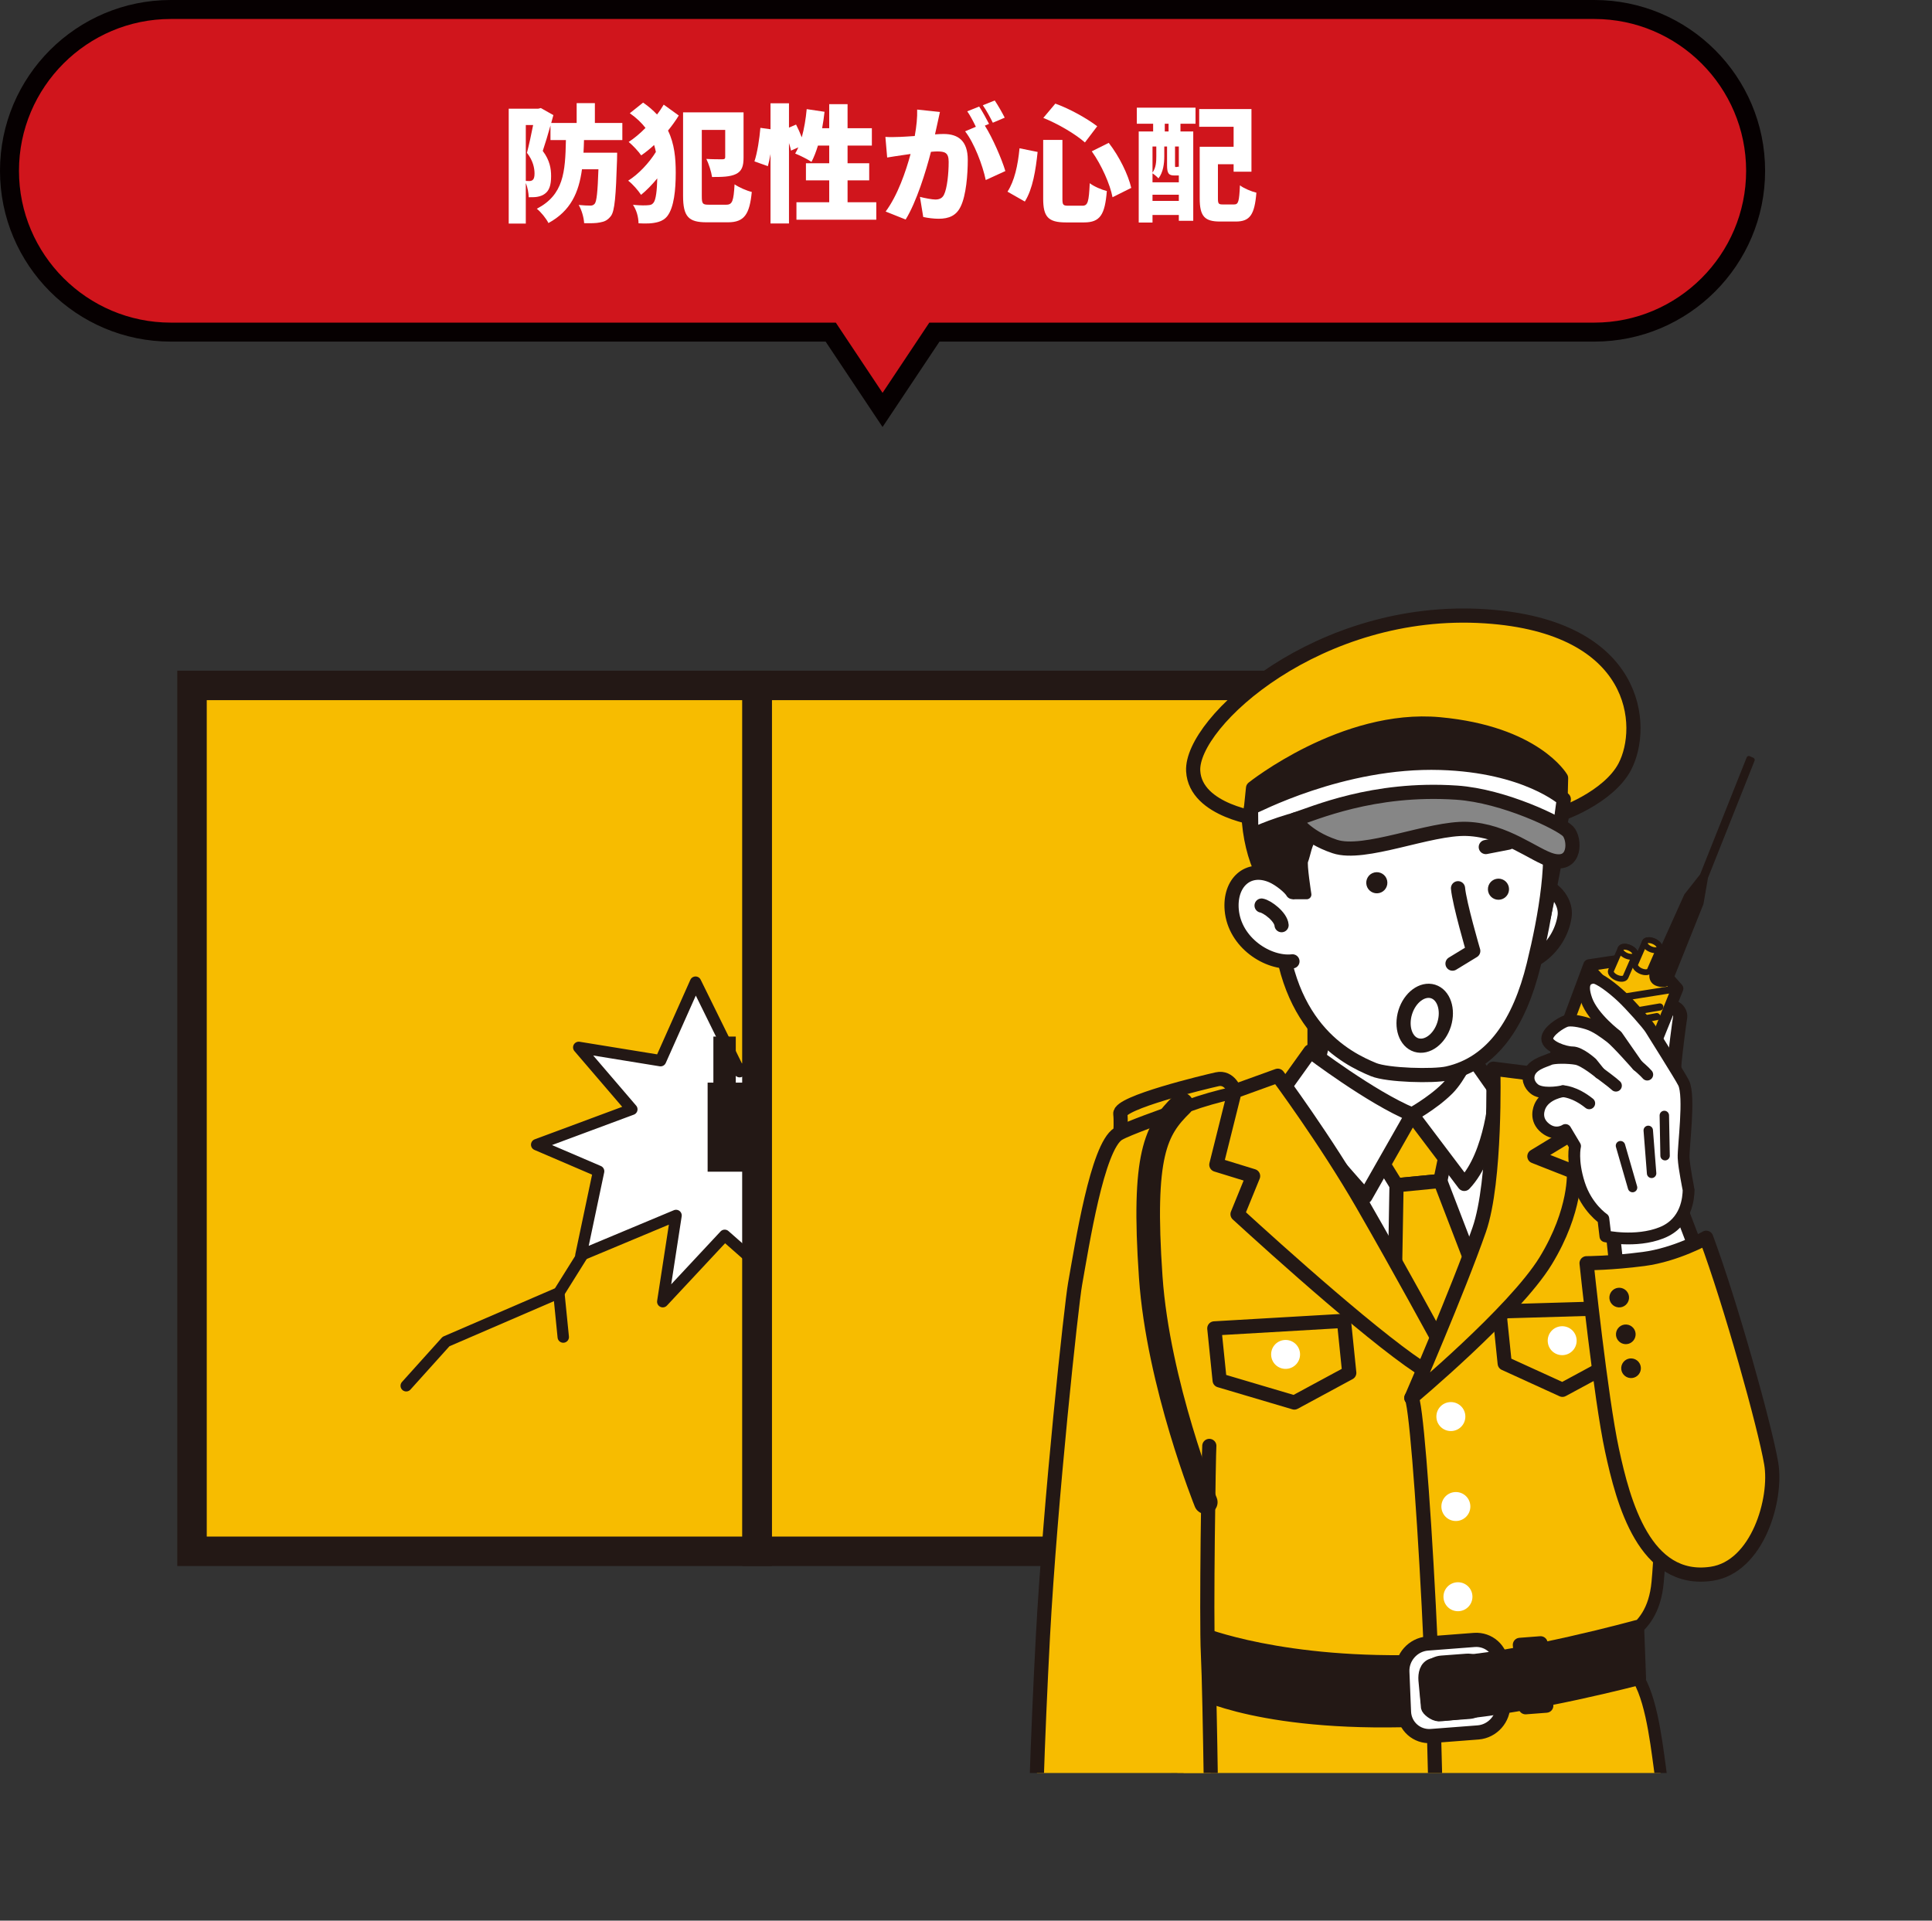
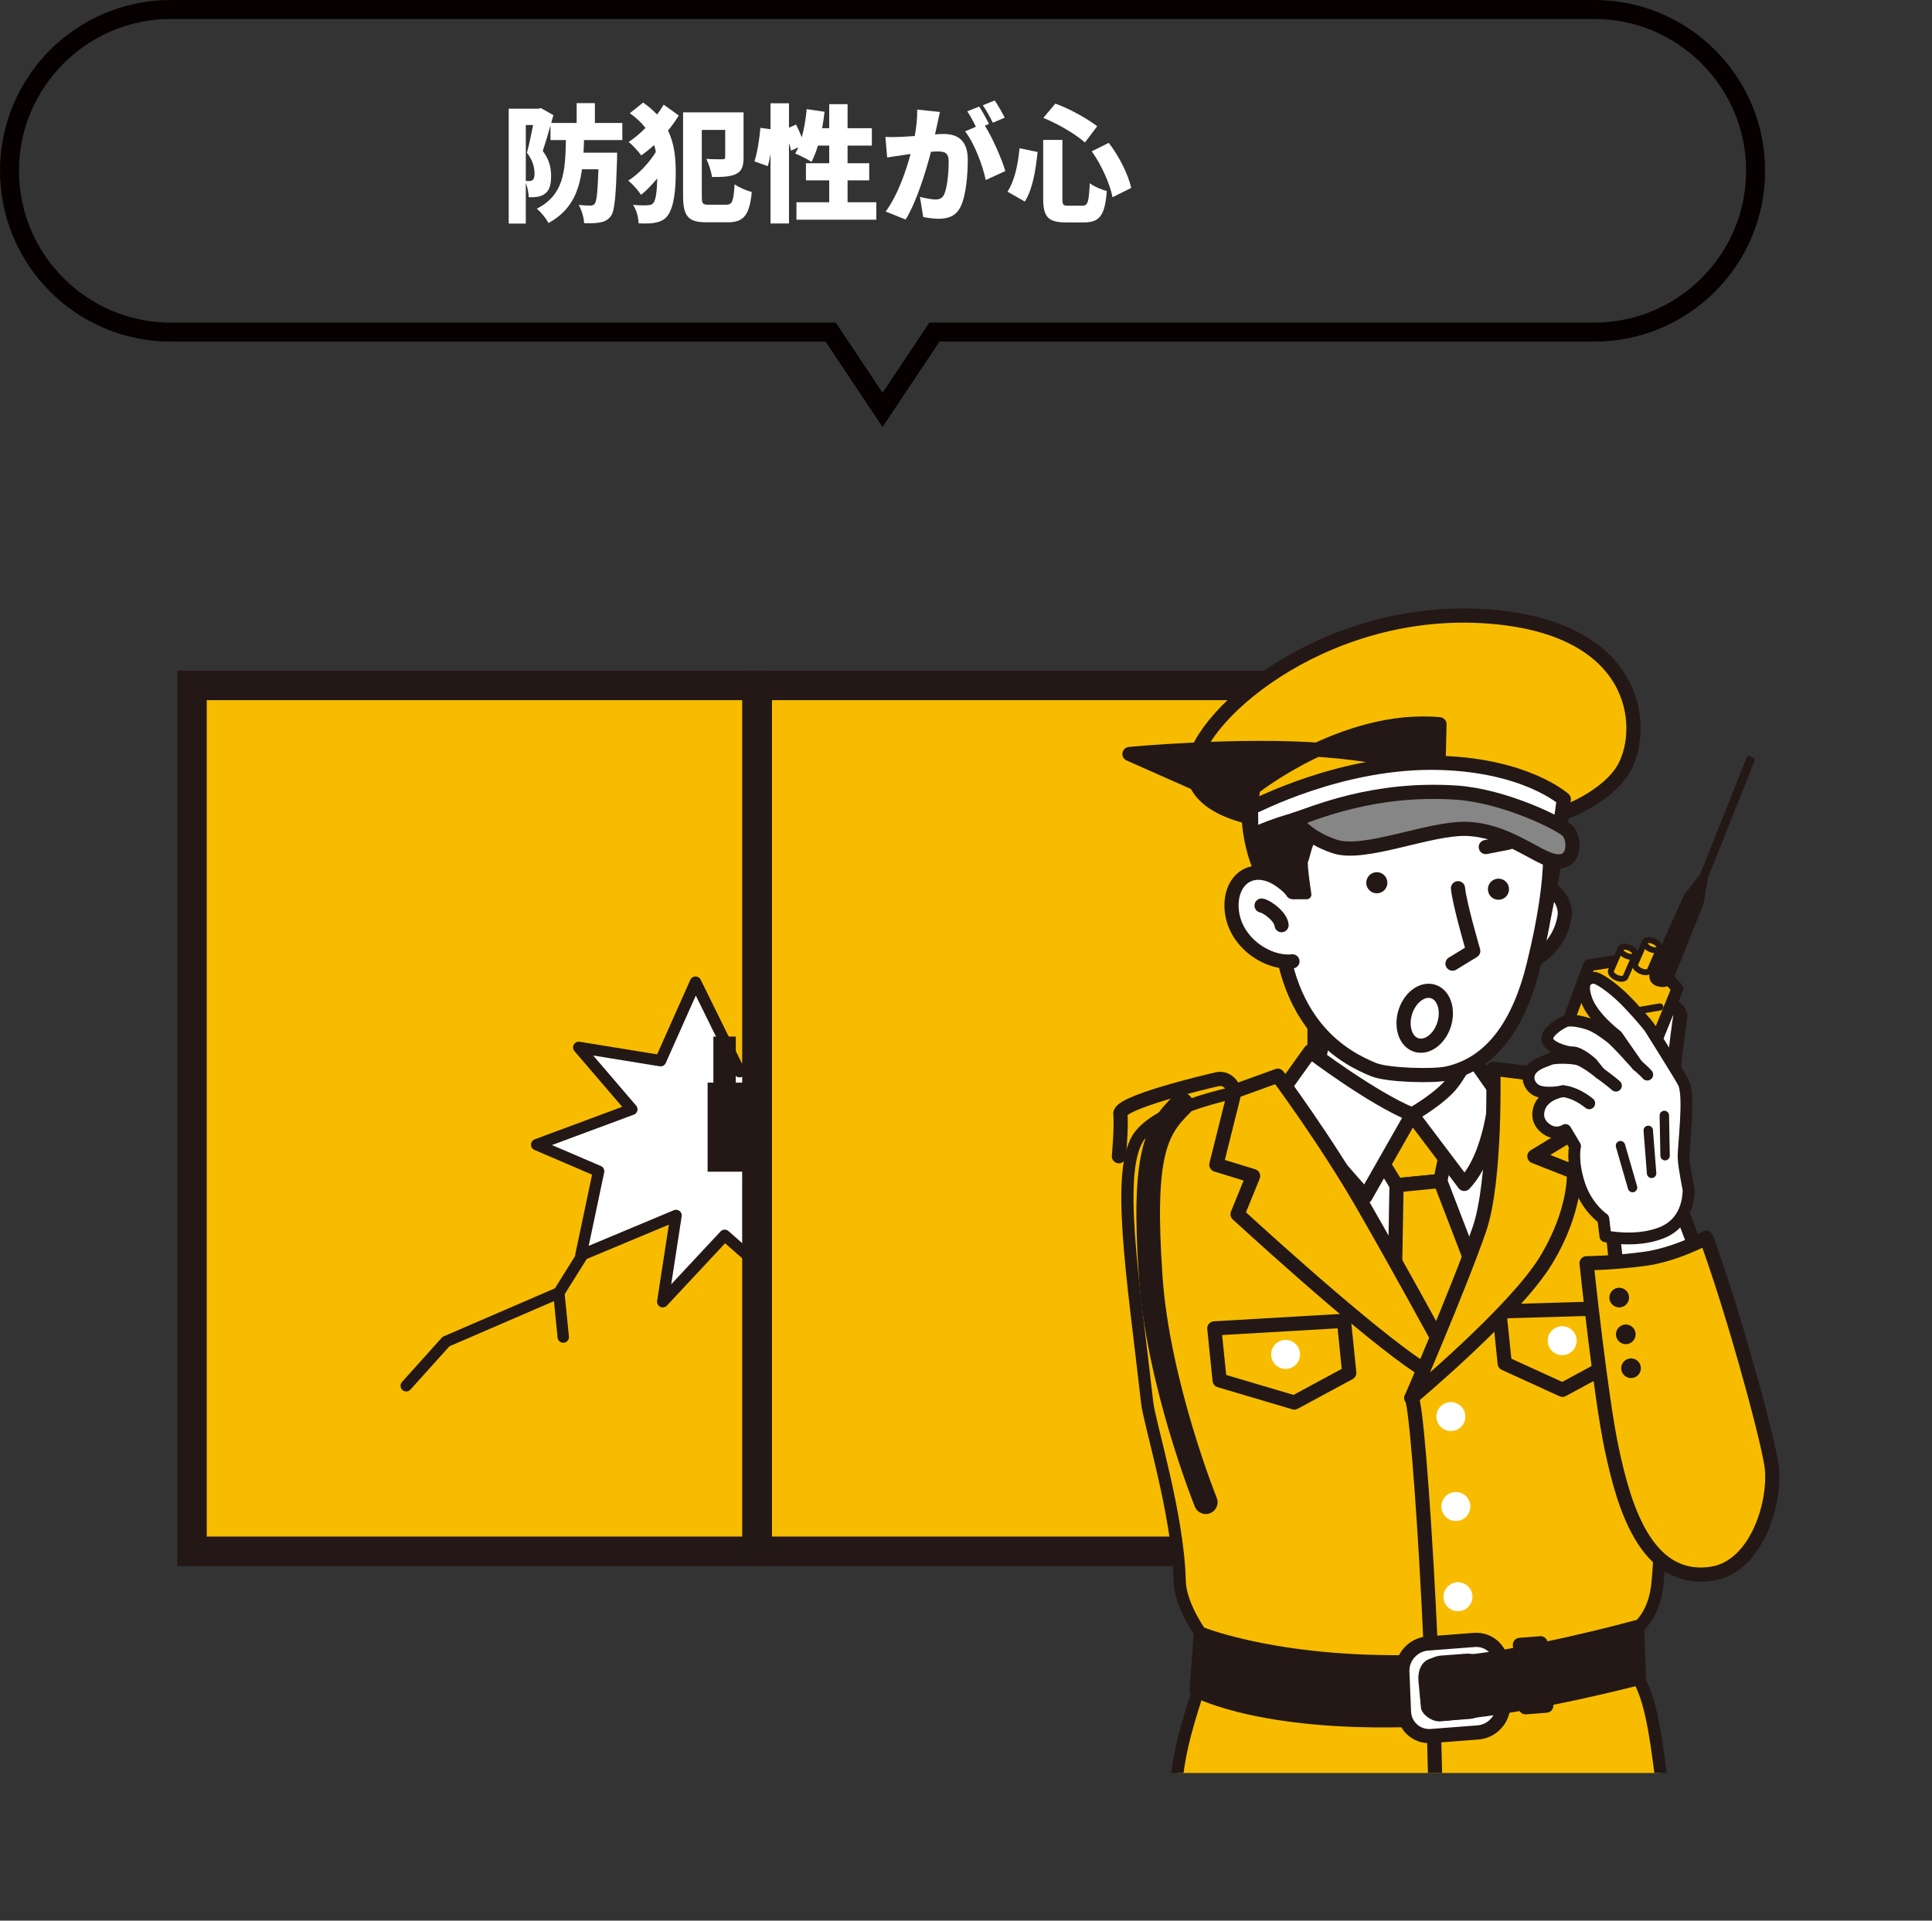
<svg xmlns="http://www.w3.org/2000/svg" id="_レイヤー_2" data-name="レイヤー 2" viewBox="0 0 305.38 303.61">
  <rect x="0" y="0" width="305.38" height="303.61" fill="#333333" stroke="none" />
  <defs>
    <style>
      .cls-1 {
        stroke-width: 3.73px;
      }

      .cls-1, .cls-2, .cls-3, .cls-4, .cls-5, .cls-6, .cls-7, .cls-8, .cls-9, .cls-10, .cls-11, .cls-12, .cls-13, .cls-14, .cls-15, .cls-16, .cls-17, .cls-18 {
        stroke: #231815;
      }

      .cls-1, .cls-2, .cls-3, .cls-4, .cls-5, .cls-6, .cls-7, .cls-8, .cls-9, .cls-10, .cls-11, .cls-12, .cls-13, .cls-14, .cls-15, .cls-17, .cls-18 {
        stroke-linecap: round;
        stroke-linejoin: round;
      }

      .cls-1, .cls-19, .cls-5, .cls-6, .cls-15, .cls-16 {
        fill: none;
      }

      .cls-2, .cls-4, .cls-7, .cls-12, .cls-14, .cls-20 {
        fill: #fff;
      }

      .cls-2, .cls-5 {
        stroke-width: 1.8px;
      }

      .cls-21 {
        clip-path: url(#clippath);
      }

      .cls-19, .cls-22, .cls-23, .cls-24, .cls-20, .cls-25 {
        stroke-width: 0px;
      }

      .cls-3, .cls-8, .cls-9, .cls-17, .cls-22 {
        fill: #f7bc00;
      }

      .cls-3, .cls-10, .cls-11, .cls-12, .cls-15 {
        stroke-width: 2.24px;
      }

      .cls-4, .cls-6 {
        stroke-width: 1.12px;
      }

      .cls-7, .cls-9 {
        stroke-width: 1.87px;
      }

      .cls-8 {
        stroke-width: .93px;
      }

      .cls-10, .cls-13, .cls-23, .cls-18 {
        fill: #231815;
      }

      .cls-11 {
        fill: #868686;
      }

      .cls-13, .cls-14 {
        stroke-width: 1.49px;
      }

      .cls-16 {
        stroke-miterlimit: 10;
        stroke-width: 4.66px;
      }

      .cls-17 {
        stroke-width: 1.93px;
      }

      .cls-24 {
        fill: #d0151c;
      }

      .cls-25 {
        fill: #060001;
      }

      .cls-18 {
        stroke-width: .75px;
      }
    </style>
    <clipPath id="clippath">
      <rect class="cls-19" x="119.46" y="91.33" width="185.92" height="188.94" />
    </clipPath>
  </defs>
  <g id="text">
    <g>
      <g>
        <rect class="cls-22" x="30.35" y="108.35" width="89.32" height="136.88" />
        <polyline class="cls-5" points="95.59 192.76 88.33 204.37 70.5 212.07 64.21 219.06" />
        <line class="cls-5" x1="89.03" y1="211.36" x2="88.33" y2="204.37" />
        <polygon class="cls-2" points="123.96 203.56 114.55 195.28 104.76 205.77 106.86 192.14 91.82 198.43 94.62 185.15 84.83 180.95 99.87 175.36 91.48 165.57 104.41 167.67 109.94 155.26 116.91 169.41 130.28 161.03 125.21 175.97 140.59 179.49 126.44 186.46 123.96 203.56" />
        <rect class="cls-22" x="119.67" y="108.35" width="89.32" height="136.88" />
        <rect class="cls-16" x="30.35" y="108.35" width="89.32" height="136.88" />
        <rect class="cls-16" x="119.67" y="108.35" width="89.32" height="136.88" />
        <rect class="cls-23" x="111.85" y="171.14" width="6.72" height="14.08" />
        <rect class="cls-23" x="112.76" y="163.86" width="3.54" height="16.24" />
      </g>
      <g class="cls-21">
        <g>
          <path class="cls-15" d="m195.17,172.51s-.78-2.35-2.79-1.9c-2.01.45-15.52,3.69-15.3,5.47.22,1.79-.22,6.7-.22,6.7" />
          <path class="cls-17" d="m260.49,214.11c-.16-4.05,2.2-31.45-2.35-37.35-4.52-5.87-18.22-6.63-24.2-6-5.98.63-6.69,2.1-15.13,2.05-4.67-.03-9.91-2.09-14.79-1.57-6.35.67-19.8,3.14-23.82,8.21-4.02,5.06-1.09,22.54,1.12,42.21.26,2.94,4.89,17.68,5.14,28.14.09,4.08,3.35,8.49,4.47,10.05,1.12,1.57-3.43,10.91-4.69,19.43-1.51,10.24-.89,20.1-.89,20.1,0,0,23.1,4.13,39.75,3.13,19.58-1.18,39.08-5.14,39.08-5.14,0,0-.39-7.63-1.84-18.09-.59-4.28-1.51-12.23-4.22-15.04-.21-1.6-.63-4.69-.43-5.94,1.97-1.47,3.89-3.58,4.32-8.17,1.45-15.45-1.37-32.74-1.51-36.01Z" />
          <path class="cls-12" d="m231.56,150.77s-1.12,12.13.51,18.6c1.23,4.9,9.49,6.88,9.49,6.88l-5.19,22.61-9.49,13.4-15.07-19.54-5.99-19.48s1.48-1.63,2.41-5.03c1.74-6.35,2.01-13.4,2.01-13.4" />
          <polygon class="cls-3" points="214.6 177.43 220.74 187.36 227.66 186.69 229.78 176.53 214.6 177.43" />
          <polygon class="cls-3" points="220.74 187.36 220.46 203.39 226.88 212.27 233.69 202.38 227.66 186.69 220.74 187.36" />
          <path class="cls-15" d="m223.08,220.98c1.24.02,4.91,60.75,3.57,80.4" />
          <path class="cls-10" d="m226.36,271.75c-26.52,1.36-37.22-4.54-37.22-4.54l.67-8.93s12.9,5.28,36.03,4.39" />
          <path class="cls-12" d="m207.11,166.2s9.61,7.31,16.09,9.99l-7.37,12.95s-12.51-13.96-13.4-16.41l4.68-6.53Z" />
          <path class="cls-12" d="m223.2,176.2c-.49.21,3.1-1.65,5.58-4.13,1.9-1.9,3.46-5.58,3.46-5.58l4.24,6.03s-.56,9.94-5.03,14.63l-8.26-10.94Z" />
          <path class="cls-20" d="m231.62,223.93c0,1.26-1.02,2.29-2.29,2.29s-2.29-1.02-2.29-2.29,1.02-2.29,2.29-2.29,2.29,1.02,2.29,2.29Z" />
          <path class="cls-20" d="m232.41,238.15c0,1.26-1.02,2.29-2.29,2.29s-2.29-1.02-2.29-2.29,1.02-2.29,2.29-2.29,2.29,1.02,2.29,2.29Z" />
          <path class="cls-20" d="m232.74,252.41c0,1.26-1.02,2.29-2.29,2.29s-2.29-1.02-2.29-2.29,1.02-2.29,2.29-2.29,2.29,1.02,2.29,2.29Z" />
          <path class="cls-3" d="m201.98,170.06s7.54,10.15,13.4,20.32c5.97,10.36,11.71,20.97,12.84,23l-2.35,3.68c-7.24-4.27-24.2-19.57-30.26-25.12l2.46-6.03-5.81-1.79,2.9-11.61,6.81-2.46Z" />
          <polygon class="cls-3" points="213.27 217.02 204.59 221.71 192.78 218.21 191.94 209.99 212.43 208.8 213.27 217.02" />
          <path class="cls-20" d="m205.48,213.87c.13,1.26-.78,2.38-2.04,2.51-1.26.13-2.38-.78-2.51-2.04-.13-1.26.78-2.38,2.04-2.51,1.26-.13,2.38.78,2.51,2.04Z" />
          <polygon class="cls-3" points="255.65 215.01 246.97 219.7 237.84 215.53 236.99 207.31 254.8 206.79 255.65 215.01" />
          <path class="cls-20" d="m249.2,211.7c.13,1.26-.78,2.38-2.04,2.51-1.26.13-2.38-.78-2.51-2.04-.13-1.26.78-2.38,2.04-2.51,1.26-.13,2.38.78,2.51,2.04Z" />
          <g>
            <g>
              <path class="cls-20" d="m237.6,269.4c.09,2.28-1.69,4.28-3.96,4.46l-7.42.57c-2.27.17-4.21-1.55-4.3-3.82l-.26-6.34c-.09-2.28,1.69-4.28,3.96-4.46l7.42-.57c2.27-.17,4.21,1.55,4.3,3.82l.26,6.34Z" />
              <path class="cls-15" d="m237.6,269.4c.09,2.28-1.69,4.28-3.96,4.46l-7.42.57c-2.27.17-4.21-1.55-4.3-3.82l-.26-6.34c-.09-2.28,1.69-4.28,3.96-4.46l7.42-.57c2.27-.17,4.21,1.55,4.3,3.82l.26,6.34Z" />
            </g>
            <g>
              <path class="cls-20" d="m234.6,267.94c.07,1.37-1,2.57-2.36,2.67l-4,.3c-1.36.1-2.54-.93-2.6-2.3l-.15-3.11c-.07-1.37,1-2.57,2.36-2.67l4-.3c1.36-.1,2.54.93,2.6,2.3l.15,3.11Z" />
              <path class="cls-15" d="m234.6,267.94c.07,1.37-1,2.57-2.36,2.67l-4,.3c-1.36.1-2.54-.93-2.6-2.3l-.15-3.11c-.07-1.37,1-2.57,2.36-2.67l4-.3c1.36-.1,2.54.93,2.6,2.3l.15,3.11Z" />
            </g>
          </g>
          <path class="cls-3" d="m236.04,168.94s.45,17.76-2.23,25.46c-3.35,9.6-10.72,26.58-10.72,26.58,0,0,16.3-13.62,21.22-21.66,4.91-8.04,4.47-14.07,4.47-14.07l-6.25-2.46,6.25-3.8-3.85-8.93-8.88-1.12Z" />
          <path class="cls-10" d="m227.44,271c.33,0,1.9-.19,2.23-.22,12.77-1.12,29.39-5.53,29.39-5.53l-.3-8.04s-18.26,5.02-29.2,5.69c-.92.06-2.21.11-3.07.34-1.06.28-1.23,1.45-1.17,2.34.06.89.39,3.91.39,4.24s1.01,1.17,1.73,1.17Z" />
          <polygon class="cls-10" points="244.41 269.63 241.14 269.88 240.24 260.02 243.51 259.77 244.41 269.63" />
          <path class="cls-12" d="m237.79,152.44c3.7,1.1,8.71-2.37,9.51-7.54.5-3.24-3.59-6.67-6.7-4.55-1.14.78-2.52,2.04-3,2.65" />
          <path class="cls-12" d="m203.07,124.02c-1.4,5.05-1.05,11.88-.97,19.14.2,19.07,10.79,24.18,15.01,25.92,2.21.91,9.5,1.09,11.68.6,7.14-1.59,11.39-8.01,13.63-17.16,1.91-7.79,3.52-17.08,2.06-23.25-1.64-6.91-6.42-24.33-23.48-16.45-10,4.62-15.38,2.07-17.92,11.19Z" />
          <path class="cls-12" d="m229.59,152.33l3.28-2s-2.2-7.52-2.41-9.92" />
          <path class="cls-23" d="m238.48,140.18c.21.9-.34,1.8-1.24,2.01-.9.21-1.8-.34-2.01-1.24-.21-.9.34-1.8,1.24-2.01.9-.21,1.8.34,2.01,1.24Z" />
          <path class="cls-23" d="m219.25,139.16c.21.9-.34,1.8-1.24,2.01-.9.21-1.8-.34-2.01-1.24-.21-.9.34-1.8,1.24-2.01.9-.21,1.8.34,2.01,1.24Z" />
          <path class="cls-13" d="m245.35,133.15c.09,5.18-.96,11.8-.96,11.8,0,0,1.93-8.91,2.58-14.06.87-6.91,3.16-14.13-1.5-18.06-2.92-2.46-11-6.88-14.66-8.33-5.95-2.36-13.47-1.15-18.42,1.28-5.54,2.72-5.82,7.54-5.82,7.54,0,0-5.45-1.08-7.39,3.3-3.58,8.08-2.34,16.75-.02,21.48,1.56,3.18,4.14,3.31,4.14,3.31h3.24s-.74-4.75-.52-5.32c.46-1.19.56-2.79,1.59-3.99,4.72-5.51,6.27-13.65,6.49-17.99,0,0,2.57,6.29,12.96,12.32,0,0,.93-2.27,2.3-5.88,0,0,6.57,1.94,9.13,7.12l.87-5.51s5.9,6.05,5.98,10.99Z" />
          <g>
            <path class="cls-3" d="m245.46,128.99c1.1-.04,8.81-2.94,11.36-7.79,3.33-6.33,2.21-22.19-22.05-23.78-26.26-1.72-46.59,16.75-46.17,24.46.35,6.4,10.73,7.62,10.73,7.62,0,0,15.63-2.51,23.89-1.82,8.25.69,22.24,1.3,22.24,1.3Z" />
-             <path class="cls-10" d="m197.74,127.7l.32-3.11s14.38-11.49,29.47-10.1c15.09,1.39,19.22,8.51,19.22,8.51l-.19,7.99s-4.58-2.83-17.97-3.89c-13.39-1.06-30.84.6-30.84.6Z" />
+             <path class="cls-10" d="m197.74,127.7l.32-3.11s14.38-11.49,29.47-10.1l-.19,7.99s-4.58-2.83-17.97-3.89c-13.39-1.06-30.84.6-30.84.6Z" />
            <path class="cls-12" d="m197.74,127.7c.48-.11,14.33-7.58,29.96-7.1,13.58.42,19.48,5.74,19.48,5.74l-.63,4.65s-6.36-2.35-19.59-3.43c-17.88-1.45-29.18,4.56-29.18,4.56l-.04-4.42Z" />
            <path class="cls-11" d="m204.68,129.54s1.58,2.69,6.29,4.27c4.71,1.58,14.97-2.99,20.9-2.78,6.11.22,10.69,4.25,13.47,4.99,3.78,1,3.65-3.39,2.51-4.61s-10.11-5.6-17.6-6.11c-13.28-.9-22.64,3.35-25.57,4.24Z" />
          </g>
          <path class="cls-12" d="m228.27,161.92c-.73,2.34-2.69,3.8-4.39,3.28s-2.48-2.85-1.76-5.19c.73-2.34,2.69-3.8,4.39-3.28,1.7.53,2.48,2.85,1.76,5.19Z" />
-           <path class="cls-3" d="m191.15,228.57c-.1.99-.5,27.31-.22,32.83.34,6.7.67,35.73.67,35.73,0,0-5.14,2.34-13.4,2.34s-14.52-2.46-14.52-2.46c-.33-3.74.34-22.78,1.17-38.36,1.16-21.5,4.51-52.5,5.08-55.67,1.12-6.25,3.5-21.66,6.81-23.73,1.34-.84,8.04-3.18,8.04-3.18" />
          <path class="cls-1" d="m186.79,174.58c-4.08,4-6.25,7.82-4.9,27.29,1.17,16.92,8.7,35.6,8.7,35.6" />
          <path class="cls-12" d="m204.29,151.97c-3.83.43-9.14-2.92-9.6-8.13-.37-4.26,2.54-7.04,6.36-5.4,1.27.55,2.89,1.89,3.26,2.58" />
          <path class="cls-12" d="m199.41,143.15c.89.15,3.06,1.77,3.16,3.1" />
          <path class="cls-12" d="m264.77,171.32s-.24-1.83-.08-3.51.72-6.06.88-7.02c.16-.96-1.17-2.58-3.11-.79-.91.84-1.94,5.56-2.02,7.71" />
          <polygon class="cls-9" points="244.26 171.15 251.19 152.57 260.6 151.15 265.14 156.28 258.01 173.88 248.38 176.25 244.26 171.15" />
          <path class="cls-18" d="m261.14,153.62l5.42-12.04,2.5-3.18,7.37-18.52.55.25-7.37,18.54-.72,4.15-4.91,12.26s-.45.87-1.88.47-.96-1.91-.96-1.91Z" />
          <path class="cls-8" d="m262.29,149.92c.15-.34-.25-.84-.88-1.12-.64-.28-1.27-.23-1.42.11-.07.15-1.45,3.33-1.52,3.48-.15.34.25.84.88,1.12.64.28,1.27.23,1.42-.11.07-.15,1.45-3.33,1.52-3.48Z" />
          <path class="cls-8" d="m262.29,149.92c-.15.34-.78.39-1.42.11-.64-.28-1.03-.78-.88-1.12.15-.34.78-.39,1.42-.11.64.28,1.03.78.88,1.12Z" />
          <path class="cls-8" d="m258.46,150.96c.15-.34-.25-.84-.88-1.12-.64-.28-1.27-.23-1.42.11-.07.15-1.45,3.33-1.52,3.48-.15.34.25.84.88,1.12.64.28,1.27.23,1.42-.11.07-.15,1.45-3.33,1.52-3.48Z" />
          <path class="cls-8" d="m258.46,150.96c-.15.34-.78.39-1.42.11-.64-.28-1.03-.78-.88-1.12s.78-.39,1.42-.11c.64.28,1.03.78.88,1.12Z" />
-           <polyline class="cls-6" points="251.19 152.57 255.9 157.75 265.14 156.28" />
          <line class="cls-4" x1="256.42" y1="160.2" x2="262.36" y2="159.18" />
-           <line class="cls-4" x1="256.11" y1="161.82" x2="261.88" y2="160.7" />
          <line class="cls-12" x1="234.85" y1="133.9" x2="238.4" y2="133.21" />
          <line class="cls-7" x1="255.9" y1="157.75" x2="248.38" y2="176.25" />
          <g>
            <polyline class="cls-12" points="254.95 195.07 256.88 213.01 273.04 210.4 265.59 190.9" />
            <path class="cls-3" d="m269.69,195.66c3.87,10.4,9.28,29.86,10.27,35.66.97,5.62-2.12,16.38-9.42,17.46-10.57,1.56-13.96-11.28-15.74-19.54-1.79-8.26-4.02-29.55-4.02-29.55,0,0,3.87,0,9.01-.67,5.14-.67,9.9-3.35,9.9-3.35Z" />
            <path class="cls-23" d="m257.49,205.24c-.07.86-.82,1.5-1.67,1.43-.86-.07-1.5-.82-1.43-1.67.07-.86.82-1.5,1.67-1.43.86.07,1.5.82,1.43,1.67Z" />
            <path class="cls-23" d="m258.53,211.05c-.07.86-.82,1.5-1.67,1.43-.86-.07-1.5-.82-1.43-1.67.07-.86.82-1.5,1.67-1.43.86.07,1.5.82,1.43,1.67Z" />
            <path class="cls-23" d="m259.36,216.41c-.07.86-.82,1.5-1.67,1.43-.86-.07-1.5-.82-1.43-1.67.07-.86.82-1.5,1.67-1.43.86.07,1.5.82,1.43,1.67Z" />
            <g>
              <path class="cls-7" d="m266.9,188.13c0-.24-.7-3.43-.78-5.1-.08-1.67,1.04-9.75,0-11.84-.58-1.16-4.73-7.7-5.21-8.5s-3.19-3.83-4.54-5.1-3.67-3.11-4.55-3.03-2.07.64-1.04,3.51c1.04,2.87,4.78,5.66,4.78,5.66l3.27,4.7s-3.22-3.67-4.26-4.46-2.36-1.76-3.63-2.15c-1.28-.4-2.71-.64-3.43-.4-.72.24-2.95,1.59-2.95,2.79s2.79,2.15,3.99,2.15,3.05,1.7,3.05,1.7l1.26,1.57s-2.39-1.99-3.67-2.23-3.65-.25-4.29.07-3.05.82-3.28,2.64c-.15,1.21.78,2.04,1.27,2.27,1.55.72,4.15.12,4.15.12,0,0-2.51.33-3.51,2.15-.31.56-.97,2.33.7,3.68,1.67,1.36,3.21.3,3.21.3l1.52,2.55s-.56,2.23.64,5.98c1.2,3.75,3.83,5.5,3.83,5.5l.33,2.77s4.77,1.06,8.84-.54c4.07-1.59,4.28-5.63,4.31-6.78Z" />
              <path class="cls-7" d="m247.05,172.5s1.81.03,4.15,1.91" />
              <path class="cls-7" d="m252.87,169.63s2.07,1.52,2.55,1.99" />
              <path class="cls-7" d="m258.85,168.43s1.12.96,1.52,1.44" />
              <line class="cls-14" x1="256.14" y1="181.11" x2="258.05" y2="187.73" />
              <line class="cls-14" x1="260.53" y1="178.69" x2="261.06" y2="185.48" />
              <line class="cls-14" x1="263.07" y1="176.33" x2="263.19" y2="182.69" />
            </g>
          </g>
        </g>
      </g>
      <g>
        <g>
-           <path class="cls-24" d="m131.3,52.5H27c-14.06,0-25.5-11.44-25.5-25.5S12.94,1.5,27,1.5h225c14.06,0,25.5,11.44,25.5,25.5s-11.44,25.5-25.5,25.5h-104.3l-8.2,12.3-8.2-12.3Z" />
          <path class="cls-25" d="m252,3c13.23,0,24,10.77,24,24s-10.77,24-24,24h-105.11l-.89,1.34-6.5,9.76-6.5-9.76-.89-1.34H27c-13.23,0-24-10.77-24-24S13.77,3,27,3h225m0-3H27C12.09,0,0,12.09,0,27s12.09,27,27,27h103.5l9,13.5,9-13.5h103.5c14.91,0,27-12.09,27-27S266.91,0,252,0h0Z" />
        </g>
        <g>
          <path class="cls-20" d="m92.31,22.14c-.02.68-.04,1.36-.08,2h5.32s-.02.8-.02,1.16c-.18,5.68-.36,8.04-.96,8.84-.52.68-1.02.9-1.72,1.02-.6.14-1.52.14-2.52.12-.04-.86-.38-2.08-.86-2.88.76.08,1.46.1,1.86.1.3,0,.48-.08.68-.3.3-.38.46-1.86.58-5.44h-2.6c-.5,3.68-1.78,6.58-5.3,8.5-.36-.72-1.18-1.74-1.84-2.26,4.24-2.2,4.5-5.78,4.6-10.86h-2.44v-2.3c-.4,1.42-.84,2.9-1.22,4.02,1.14,1.5,1.32,2.86,1.32,3.98,0,1.46-.3,2.3-1,2.8-.34.26-.76.4-1.22.48-.36.06-.84.06-1.32.06-.02-.64-.16-1.54-.46-2.24v6.4h-2.7v-18.16h4.68l.4-.1,1.98,1.12-.34,1.24h4.02v-3.14h2.88v3.14h4.34v2.7h-6.06Zm-9.2,6.46c.22.02.38.02.54.02.2,0,.38-.04.54-.16.2-.16.3-.48.3-1.02,0-.84-.22-2.04-1.2-3.28.32-1.2.7-2.98.98-4.4h-1.16v8.84Z" />
          <path class="cls-20" d="m107.29,18.26c-.5.82-1.08,1.62-1.7,2.38,1.02,2.1,1.22,4.36,1.22,6.66,0,2.74-.28,5.46-1.3,6.82-.38.5-.88.8-1.44.96-.98.28-1.94.28-3.14.22-.02-.98-.3-2.06-.88-2.92,1.26.12,2.1.1,2.58.04.36-.04.52-.18.7-.42.34-.46.52-1.9.56-3.8-.82,1-1.72,1.92-2.56,2.6-.48-.72-1.32-1.7-2.04-2.24,1.6-.98,3.34-2.84,4.38-4.54-.08-.38-.16-.74-.28-1.1-.66.62-1.34,1.16-2.04,1.64-.44-.64-1.34-1.6-1.98-2.12.92-.6,1.82-1.36,2.66-2.22-.62-.8-1.42-1.58-2.48-2.32l2.1-1.68c.88.6,1.6,1.24,2.2,1.88.4-.5.74-1.04,1.06-1.56l2.38,1.72Zm7.5,14.1c.98,0,1.16-.58,1.32-3.22.7.48,1.92,1.02,2.72,1.2-.34,3.5-1.16,4.8-3.76,4.8h-3.4c-2.82,0-3.7-.88-3.7-4.18v-13.2h9.56v7.16c0,1.34-.26,2.14-1.22,2.6-.94.44-2.16.46-3.76.46-.12-.84-.52-2.08-.9-2.86.9.06,2.2.06,2.52.06.34,0,.46-.08.46-.34v-4.3h-3.7v10.44c0,1.24.12,1.38,1.12,1.38h2.74Z" />
          <path class="cls-20" d="m138.51,31.97v2.76h-12.62v-2.76h5.18v-3.46h-3.68v-2.7h3.68v-2.8h-1.78c-.3.98-.64,1.86-1.02,2.58-.58-.4-1.88-1.04-2.58-1.32.18-.3.34-.62.5-.98l-1.16.52c-.06-.34-.18-.74-.32-1.2v12.72h-2.92v-10.98c-.12.7-.26,1.36-.42,1.92l-2.12-.76c.46-1.36.8-3.62.94-5.3l1.6.22v-4.1h2.92v3.84l1.12-.48c.32.62.64,1.34.9,2.02.38-1.36.64-2.92.78-4.46l2.82.42c-.1.88-.22,1.76-.38,2.6h1.12v-3.8h2.9v3.8h3.84v2.74h-3.84v2.8h3.42v2.7h-3.42v3.46h4.54Z" />
          <path class="cls-20" d="m148.15,19.62c-.12.54-.24,1.1-.36,1.62.54-.04,1-.06,1.36-.06,2.3,0,3.82,1.08,3.82,4.08,0,2.34-.26,5.62-1.12,7.38-.68,1.44-1.86,1.94-3.48,1.94-.78,0-1.72-.12-2.44-.28l-.52-3.18c.74.2,1.94.42,2.44.42.64,0,1.1-.22,1.36-.76.5-1,.74-3.34.74-5.2,0-1.46-.6-1.64-1.84-1.64-.24,0-.56.02-.96.06-.8,3.12-2.3,7.96-4,10.7l-3.16-1.26c1.9-2.56,3.2-6.36,3.94-9.1-.52.08-.96.14-1.24.18-.64.1-1.8.26-2.46.38l-.28-3.26c.78.06,1.54.02,2.34,0,.58-.02,1.4-.08,2.3-.14.28-1.56.42-2.94.38-4.18l3.6.38c-.14.6-.3,1.36-.42,1.92Zm8.18-.04l-.66.28c1.2,1.88,2.7,5.34,3.24,7.18l-3.1,1.42c-.48-2.32-1.82-5.86-3.26-7.7l1.7-.72c-.38-.78-.88-1.76-1.36-2.44l1.88-.76c.5.74,1.2,2.04,1.56,2.74Zm2.48-.98l-1.88.8c-.4-.82-1.04-2-1.58-2.76l1.88-.76c.52.76,1.24,2.04,1.58,2.72Z" />
          <path class="cls-20" d="m164.01,24.02c-.3,2.84-.76,5.84-2.02,7.84l-2.74-1.56c1.1-1.7,1.64-4.14,1.9-6.86l2.86.58Zm3.92-1.9v9.28c0,1,.1,1.12.96,1.12h2.2c.86,0,1.02-.6,1.16-3.56.66.52,1.9,1.04,2.7,1.24-.3,3.74-1.06,4.96-3.6,4.96h-2.88c-2.82,0-3.58-.92-3.58-3.76v-9.28h3.04Zm-1.12-5.74c2.34.84,5.02,2.36,6.62,3.58l-1.94,2.56c-1.52-1.34-4.24-2.94-6.58-3.88l1.9-2.26Zm8.44,6.2c1.68,2.16,3.08,5.04,3.56,7.12l-2.96,1.48c-.38-2.02-1.72-5.08-3.28-7.26l2.68-1.34Z" />
-           <path class="cls-20" d="m179.69,17.02h9.28v2.54h-2.38v1.22h2.02v14.12h-2.28v-.92h-4.16v1.2h-2.18v-14.4h2.28v-1.22h-2.58v-2.54Zm5.96,10.72c-.92,0-1.18-.32-1.18-1.62v-2.96h-.44v1.58c0,1.08-.16,2.5-.92,3.46-.18-.22-.66-.62-.94-.8v1.42h4.16v-1.08h-.68Zm-3.48-4.58v4.12c.56-.78.6-1.74.6-2.56v-1.56h-.6Zm4.16,8.6v-.98h-4.16v.98h4.16Zm-1.62-12.2h-.6v1.22h.6v-1.22Zm1.62,3.6h-.6v2.94c0,.28,0,.3.1.3h.12c.18,0,.22-.02.26-.08.04.04.08.06.12.1v-3.26Zm8.74,9.16c.68,0,.8-.46.92-3.02.62.48,1.84.98,2.6,1.16-.28,3.48-1.02,4.56-3.26,4.56h-2.48c-2.44,0-3.22-.82-3.22-3.66v-8.16h5.36v-3.16h-5.44v-2.8h8.26v9.9h-2.82v-1.18h-2.48v5.38c0,.88.1.98.8.98h1.76Z" />
        </g>
      </g>
    </g>
  </g>
</svg>